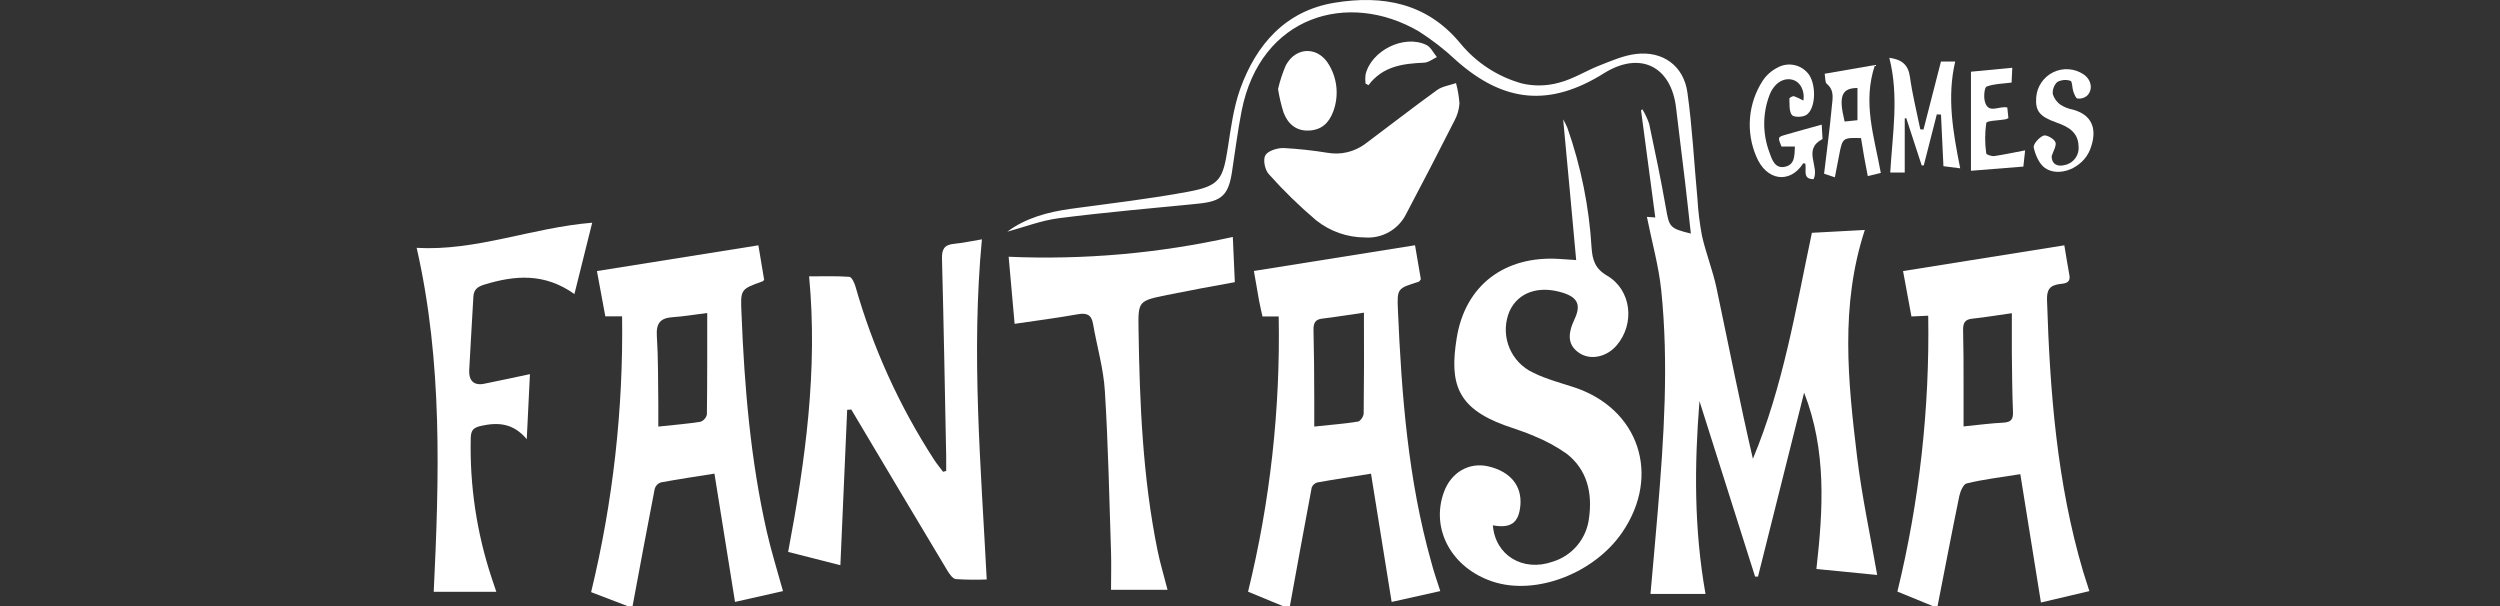
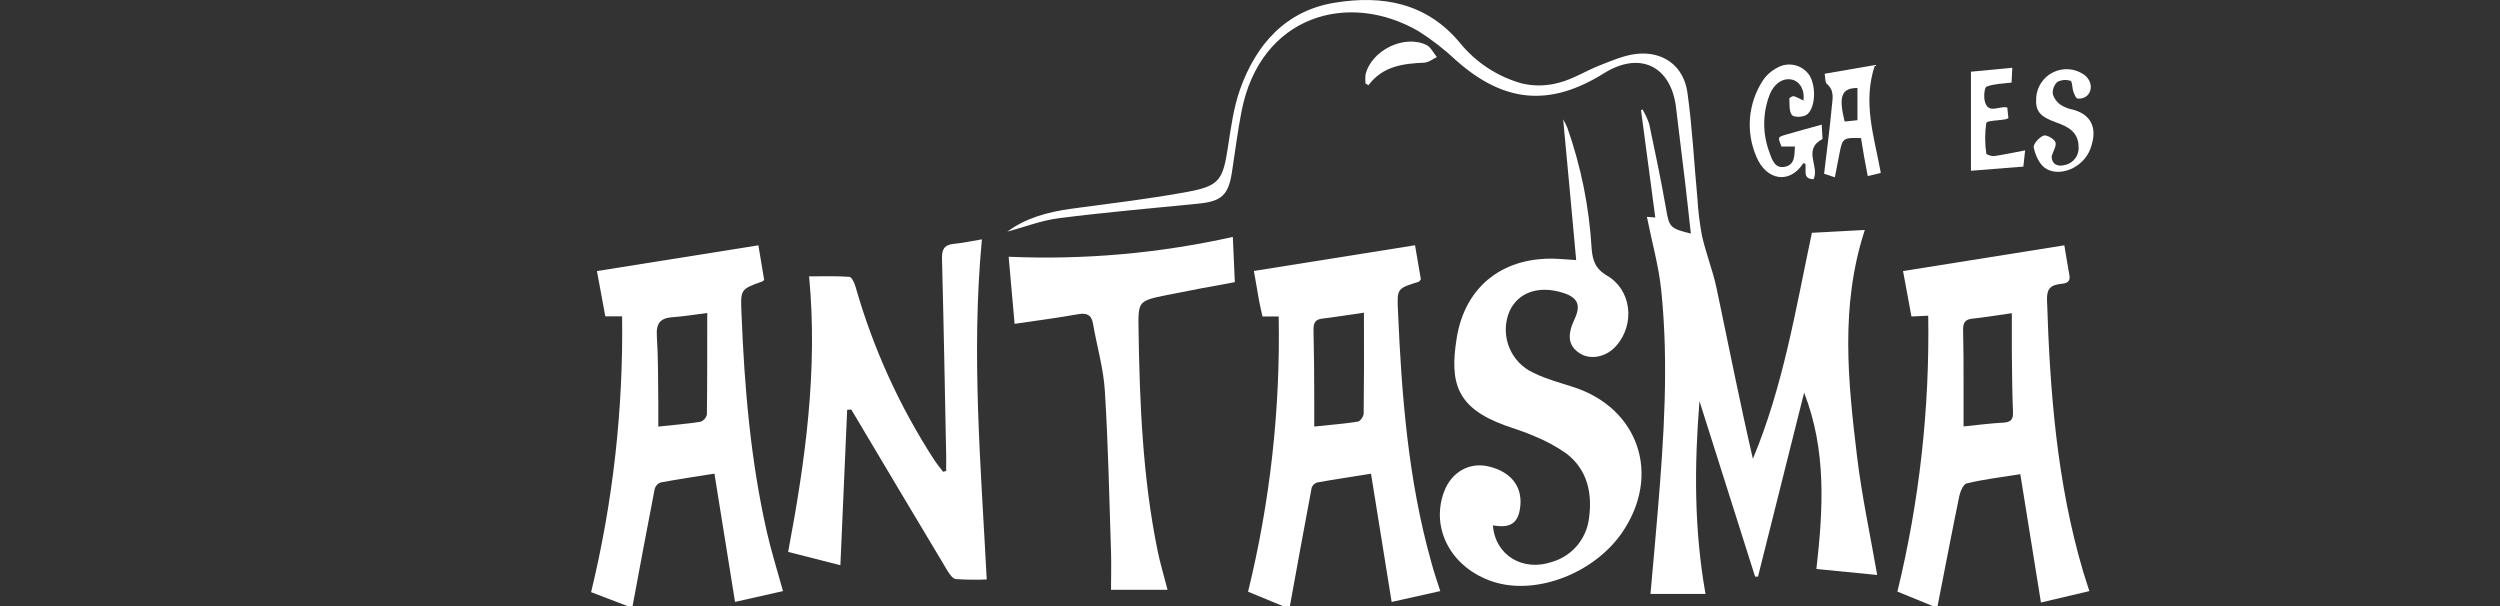
<svg xmlns="http://www.w3.org/2000/svg" width="198" height="48" viewBox="0 0 198 48" fill="none">
  <rect x="0" y="0" width="198" height="48" fill="#333333" stroke="none" />
  <path d="M130.435 17.177L131.099 17.223C130.717 14.345 130.346 11.542 129.97 8.737L130.077 8.657C130.299 9.021 130.479 9.408 130.615 9.812C131.086 12.03 131.554 14.252 131.943 16.486C132.202 17.984 132.232 18.087 133.915 18.498C133.759 17.1 133.616 15.736 133.453 14.371C133.224 12.429 132.972 10.49 132.746 8.547C132.361 5.227 129.877 4.022 127.035 5.802C122.765 8.474 119.133 8.152 115.351 4.805C114.432 3.937 113.431 3.159 112.363 2.481C106.798 -0.766 99.826 1.213 98.335 8.79C98.02 10.397 97.82 12.03 97.568 13.651C97.286 15.454 96.751 15.945 94.912 16.128C91.23 16.496 87.541 16.811 83.872 17.28C82.464 17.459 81.1 17.994 79.778 18.349C81.229 17.266 82.989 16.788 84.845 16.533C87.943 16.108 91.057 15.756 94.141 15.178C96.592 14.716 96.858 14.208 97.246 11.695C97.485 10.141 97.694 8.547 98.212 7.077C99.484 3.521 101.815 0.848 105.713 0.214C109.494 -0.404 113.017 0.214 115.673 3.451C116.934 4.979 118.635 6.083 120.544 6.612C121.518 6.839 122.534 6.815 123.496 6.542C124.612 6.253 125.624 5.596 126.71 5.174C127.643 4.809 128.596 4.39 129.572 4.274C131.69 4.019 133.344 5.204 133.643 7.322C134.031 10.095 134.171 12.9 134.433 15.693C134.49 16.695 134.612 17.694 134.798 18.681C135.11 20.065 135.648 21.403 135.944 22.791C136.897 27.29 137.78 31.806 138.829 36.338C141.223 30.614 142.216 24.521 143.501 18.438L147.694 18.213C145.722 24.229 146.366 30.235 147.086 36.218C147.462 39.31 148.122 42.364 148.673 45.538L143.859 45.064C144.397 40.332 144.669 35.667 142.886 31.099C141.667 35.957 140.449 40.813 139.234 45.665H139.002L134.599 31.769C134.19 36.859 134.164 41.913 135.077 47.042H130.718C130.91 44.871 131.113 42.68 131.295 40.492C131.78 34.668 132.172 28.834 131.571 23C131.372 21.071 130.834 19.175 130.435 17.177Z" fill="white" />
  <path d="M118.235 41.607C118.424 43.995 120.619 45.309 122.963 44.489C123.728 44.258 124.408 43.808 124.921 43.195C125.433 42.582 125.756 41.833 125.849 41.04C126.124 39.077 125.732 37.218 124.069 35.926C123.269 35.367 122.408 34.9 121.502 34.535C120.759 34.203 119.962 33.968 119.178 33.685C115.366 32.287 114.809 30.335 115.363 26.819C116.027 22.569 119.205 20.218 123.534 20.51L124.833 20.597C124.5 16.871 124.152 13.229 123.803 9.454C123.926 9.669 124.037 9.891 124.135 10.118C125.215 13.186 125.861 16.39 126.054 19.637C126.124 20.58 126.323 21.274 127.276 21.829C129.209 22.954 129.507 25.62 128.05 27.34C127.253 28.287 125.958 28.552 125.078 27.958C124.198 27.363 124.109 26.54 124.706 25.272C125.228 24.166 124.962 23.562 123.79 23.19C121.881 22.586 120.244 23.143 119.557 24.641C119.202 25.476 119.161 26.412 119.443 27.275C119.724 28.138 120.308 28.87 121.087 29.336C121.586 29.61 122.108 29.838 122.648 30.02C123.312 30.259 123.976 30.448 124.64 30.664C129.806 32.35 131.576 37.636 128.485 42.158C126.26 45.416 121.652 47.179 118.255 46.073C114.975 45.007 113.275 41.896 114.367 38.951C114.941 37.401 116.359 36.581 117.887 36.939C119.643 37.354 120.566 38.5 120.41 40.067C120.277 41.408 119.66 41.866 118.235 41.607Z" fill="white" />
  <path d="M67.096 32.457C66.916 36.534 66.741 40.611 66.558 44.765L62.421 43.712C63.776 36.507 64.785 29.336 64.081 21.888C65.207 21.888 66.236 21.849 67.262 21.925C67.445 21.925 67.67 22.39 67.75 22.679C69.131 27.543 71.233 32.173 73.985 36.414C74.198 36.746 74.457 37.049 74.693 37.367L74.938 37.298C74.938 36.909 74.938 36.517 74.938 36.129C74.835 30.919 74.742 25.71 74.606 20.5C74.586 19.77 74.766 19.392 75.533 19.315C76.243 19.245 76.947 19.093 77.767 18.956C76.91 27.998 77.684 36.866 78.149 45.894C77.333 45.927 76.516 45.917 75.702 45.864C75.456 45.837 75.194 45.459 75.038 45.2C72.49 40.95 69.951 36.694 67.421 32.434L67.096 32.457Z" fill="white" />
  <path d="M80.357 25.647C80.198 23.837 80.045 22.128 79.885 20.335C85.847 20.593 91.816 20.065 97.639 18.764C97.689 19.916 97.742 21.088 97.798 22.347C95.949 22.679 94.183 23.011 92.429 23.363C90.148 23.831 90.135 23.847 90.172 26.108C90.261 31.979 90.504 37.842 91.682 43.62C91.885 44.616 92.19 45.612 92.469 46.711H87.994C87.994 45.715 88.023 44.719 87.994 43.722C87.854 39.466 87.771 35.206 87.505 30.959C87.396 29.18 86.875 27.43 86.569 25.647C86.443 24.91 86.055 24.77 85.374 24.887C83.757 25.175 82.14 25.388 80.357 25.647Z" fill="white" />
-   <path d="M33 19.63C37.731 19.896 42.071 18.04 46.902 17.638C46.414 19.587 45.972 21.36 45.494 23.289C43.114 21.596 40.759 21.802 38.342 22.546C37.814 22.708 37.522 22.937 37.492 23.498C37.389 25.447 37.257 27.393 37.16 29.339C37.127 30.096 37.492 30.557 38.319 30.398C39.508 30.166 40.69 29.9 41.971 29.631L41.719 34.784C40.66 33.516 39.458 33.429 38.12 33.725C37.506 33.861 37.293 34.057 37.283 34.701C37.196 38.463 37.758 42.212 38.943 45.784L39.309 46.873H34.351C34.786 37.795 35.065 28.698 33 19.63Z" fill="white" />
-   <path d="M108.102 18.807C106.694 18.802 105.33 18.321 104.23 17.442C102.91 16.321 101.669 15.111 100.515 13.82C100.183 13.488 100.013 12.658 100.213 12.303C100.412 11.947 101.162 11.712 101.667 11.725C102.835 11.788 103.999 11.915 105.153 12.103C105.669 12.192 106.198 12.176 106.708 12.055C107.217 11.934 107.697 11.711 108.118 11.399C110.021 9.982 111.89 8.521 113.812 7.133C114.227 6.834 114.808 6.758 115.316 6.582C115.46 7.111 115.552 7.652 115.589 8.199C115.556 8.671 115.423 9.131 115.197 9.547C113.944 12.021 112.67 14.483 111.375 16.931C111.079 17.535 110.609 18.036 110.026 18.371C109.442 18.705 108.772 18.857 108.102 18.807Z" fill="white" />
-   <path d="M155.248 13.332L153.92 13.162C153.854 11.768 153.791 10.423 153.727 9.078L153.395 9.058C153.05 10.406 152.706 11.753 152.363 13.099H152.197L150.972 9.347L150.855 9.387V13.667H149.707C149.879 10.642 150.414 7.637 149.634 4.576C150.603 4.712 151.128 5.101 151.267 6.09C151.46 7.485 151.805 8.859 152.087 10.24L152.34 10.264L153.724 4.872H154.853C154.189 7.687 154.67 10.443 155.248 13.332Z" fill="white" />
  <path d="M142.828 7.966C142.954 7.262 142.625 6.465 141.925 6.306C141.224 6.146 140.504 6.598 140.142 7.538C139.587 8.999 139.587 10.612 140.142 12.073C140.344 12.654 140.583 13.401 141.407 13.199C142.167 13.016 142.121 12.292 142.157 11.608H141.091C140.799 10.874 140.792 10.858 141.383 10.682C142.316 10.406 143.259 10.157 144.279 9.872C144.309 10.333 144.329 10.702 144.345 11.011C142.738 11.841 144.133 13.202 143.635 14.191C142.705 14.191 143.113 13.405 142.971 12.946C142.911 12.946 142.821 12.927 142.808 12.946C141.759 14.58 139.896 14.334 139.096 12.389C138.684 11.428 138.514 10.38 138.601 9.338C138.688 8.296 139.029 7.292 139.594 6.412C139.886 5.965 140.29 5.602 140.766 5.36C141.184 5.123 141.675 5.052 142.143 5.16C142.611 5.269 143.021 5.548 143.293 5.944C143.867 6.834 143.791 8.633 143.06 9.105C142.771 9.291 142.064 9.304 141.915 9.105C141.682 8.789 141.742 8.248 141.719 7.8C141.719 7.744 141.991 7.587 142.091 7.621C142.345 7.717 142.591 7.833 142.828 7.966Z" fill="white" />
-   <path d="M101.221 7.054C101.369 6.41 101.575 5.781 101.838 5.175C102.645 3.66 104.435 3.66 105.281 5.175C105.601 5.722 105.794 6.334 105.848 6.966C105.902 7.597 105.815 8.233 105.593 8.827C105.261 9.73 104.67 10.301 103.651 10.341C102.632 10.381 101.991 9.79 101.659 8.916C101.467 8.307 101.321 7.685 101.221 7.054Z" fill="white" />
  <path d="M162.49 12.373C162.49 12.977 162.921 13.246 163.575 13.06C163.904 12.982 164.192 12.785 164.385 12.507C164.578 12.23 164.662 11.891 164.621 11.556C164.581 10.45 163.785 10.028 162.872 9.706C161.527 9.228 161.191 8.787 161.268 7.714C161.298 7.293 161.439 6.887 161.676 6.538C161.912 6.188 162.237 5.907 162.616 5.722C162.996 5.537 163.417 5.455 163.839 5.484C164.26 5.513 164.666 5.653 165.016 5.888C165.641 6.303 165.793 7.113 165.285 7.591C165.181 7.675 165.061 7.738 164.932 7.774C164.803 7.811 164.668 7.821 164.535 7.804C164.399 7.781 164.286 7.449 164.203 7.239C164.11 6.954 164.13 6.449 163.987 6.403C163.815 6.345 163.634 6.324 163.453 6.339C163.273 6.355 163.097 6.407 162.938 6.492C162.808 6.616 162.709 6.767 162.647 6.936C162.585 7.104 162.563 7.284 162.583 7.462C162.692 7.813 162.92 8.116 163.227 8.318C163.524 8.499 163.851 8.624 164.193 8.687C165.8 9.135 166.109 10.347 165.541 11.828C164.973 13.309 163.074 14.082 161.958 13.302C161.497 12.97 161.198 12.27 161.072 11.685C161.012 11.42 161.497 10.875 161.849 10.739C162.078 10.649 162.692 10.995 162.792 11.267C162.891 11.539 162.603 12.001 162.49 12.373Z" fill="white" />
  <path d="M160.39 11.908L160.25 13.193L156.1 13.525V5.679L159.374 5.367L159.317 6.539C158.61 6.632 157.933 6.632 157.345 6.855C157.166 6.921 157.103 7.635 157.192 8.003C157.451 9.089 158.318 8.355 158.979 8.515C159.005 8.784 159.035 9.079 159.065 9.361C158.991 9.397 158.914 9.427 158.836 9.451C158.305 9.547 157.355 9.544 157.312 9.747C157.196 10.546 157.196 11.358 157.312 12.157C157.312 12.243 157.74 12.389 157.946 12.36C158.707 12.25 159.473 12.081 160.39 11.908Z" fill="white" />
  <path d="M108.148 6.611C108.123 6.383 108.123 6.153 108.148 5.924C108.583 4.002 111.212 2.697 112.985 3.567C113.317 3.736 113.533 4.194 113.802 4.52C113.47 4.676 113.138 4.951 112.786 4.965C111.126 5.034 109.506 5.24 108.38 6.751L108.148 6.611Z" fill="white" />
  <path d="M164.983 45.261C162.911 38.242 162.35 31.023 162.124 23.755C162.101 22.962 162.327 22.603 163.12 22.497C163.476 22.451 164.013 22.454 163.897 21.8C163.758 21.036 163.635 20.269 163.495 19.429L150.722 21.468C150.968 22.796 151.181 23.931 151.386 25.064L152.715 25.004C152.835 32.361 152.015 39.705 150.274 46.854L153.076 48H153.455C154.026 45.091 154.581 42.183 155.178 39.281C155.258 38.906 155.51 38.328 155.766 38.285C157.14 37.953 158.545 37.79 160.009 37.554C160.557 40.971 161.092 44.288 161.643 47.718L165.478 46.815C165.295 46.217 165.126 45.742 164.983 45.261ZM158.658 33.474C157.662 33.524 156.666 33.656 155.514 33.773C155.514 32.561 155.514 31.498 155.514 30.452C155.514 29.001 155.514 27.55 155.477 26.103C155.477 25.555 155.64 25.299 156.201 25.239C157.197 25.133 158.193 24.967 159.338 24.805C159.338 25.97 159.338 26.969 159.338 27.969C159.355 29.516 159.365 31.06 159.428 32.617C159.455 33.202 159.279 33.441 158.658 33.474Z" fill="white" />
  <path d="M60.721 42.07C59.446 36.425 58.958 30.668 58.729 24.891C58.646 22.919 58.609 22.919 60.389 22.285C60.416 22.285 60.436 22.245 60.522 22.168C60.383 21.322 60.233 20.432 60.064 19.429L47.277 21.468C47.526 22.796 47.739 23.925 47.941 25.054H49.27C49.373 32.409 48.549 39.748 46.816 46.898L49.698 48H50.1C50.677 44.902 51.252 41.804 51.856 38.703C51.89 38.589 51.951 38.485 52.032 38.399C52.114 38.313 52.215 38.248 52.328 38.209C53.715 37.953 55.113 37.744 56.584 37.511C57.132 40.931 57.663 44.245 58.214 47.671L62.013 46.815C61.554 45.154 61.073 43.63 60.721 42.07ZM55.986 32.823C55.958 32.955 55.896 33.078 55.807 33.179C55.719 33.281 55.605 33.358 55.478 33.404C54.429 33.57 53.364 33.653 52.138 33.786C52.138 33.105 52.138 32.551 52.138 31.996C52.112 30.2 52.138 28.4 52.022 26.611C51.956 25.595 52.308 25.183 53.281 25.12C54.094 25.067 54.897 24.931 56.013 24.788C56.01 27.604 56.02 30.213 55.986 32.823Z" fill="white" />
  <path d="M113.349 44.489C111.519 37.968 111.005 31.278 110.716 24.567C110.64 22.844 110.669 22.844 112.353 22.316C112.403 22.316 112.439 22.227 112.532 22.124C112.386 21.287 112.237 20.404 112.071 19.424L99.308 21.46C99.463 22.356 99.586 23.096 99.722 23.834C99.796 24.232 99.895 24.627 99.988 25.062H101.273C101.41 32.403 100.595 39.732 98.846 46.863L101.588 47.995H102.16C102.731 44.867 103.295 41.74 103.886 38.619C103.922 38.521 103.981 38.433 104.058 38.362C104.135 38.291 104.227 38.239 104.328 38.21C105.716 37.961 107.113 37.752 108.584 37.516C109.135 40.933 109.667 44.253 110.218 47.673L114.069 46.813C113.81 45.996 113.545 45.256 113.349 44.489ZM108.003 32.745C108.003 32.971 107.738 33.363 107.552 33.389C106.466 33.562 105.37 33.648 104.089 33.784C104.089 32.961 104.089 32.28 104.089 31.6C104.089 29.77 104.072 27.947 104.029 26.108C104.029 25.57 104.172 25.294 104.736 25.232C105.732 25.115 106.728 24.949 108.023 24.763C108.036 27.579 108.036 30.162 108.003 32.745Z" fill="white" />
  <path d="M148.499 5.15L144.514 5.841C144.574 6.173 144.534 6.505 144.68 6.641C145.311 7.152 145.135 7.836 145.079 8.447C144.919 10.197 144.684 11.94 144.468 13.76L145.321 14.042C145.447 13.378 145.56 12.8 145.673 12.222C145.925 10.924 145.959 10.894 147.393 10.938C147.469 11.412 147.549 11.907 147.635 12.398C147.722 12.89 147.818 13.368 147.927 13.946L148.96 13.697C148.442 10.821 147.493 8.109 148.499 5.15ZM147.111 9.52L146.095 9.626C145.603 7.634 145.842 6.97 147.111 6.97V9.52Z" fill="white" />
</svg>